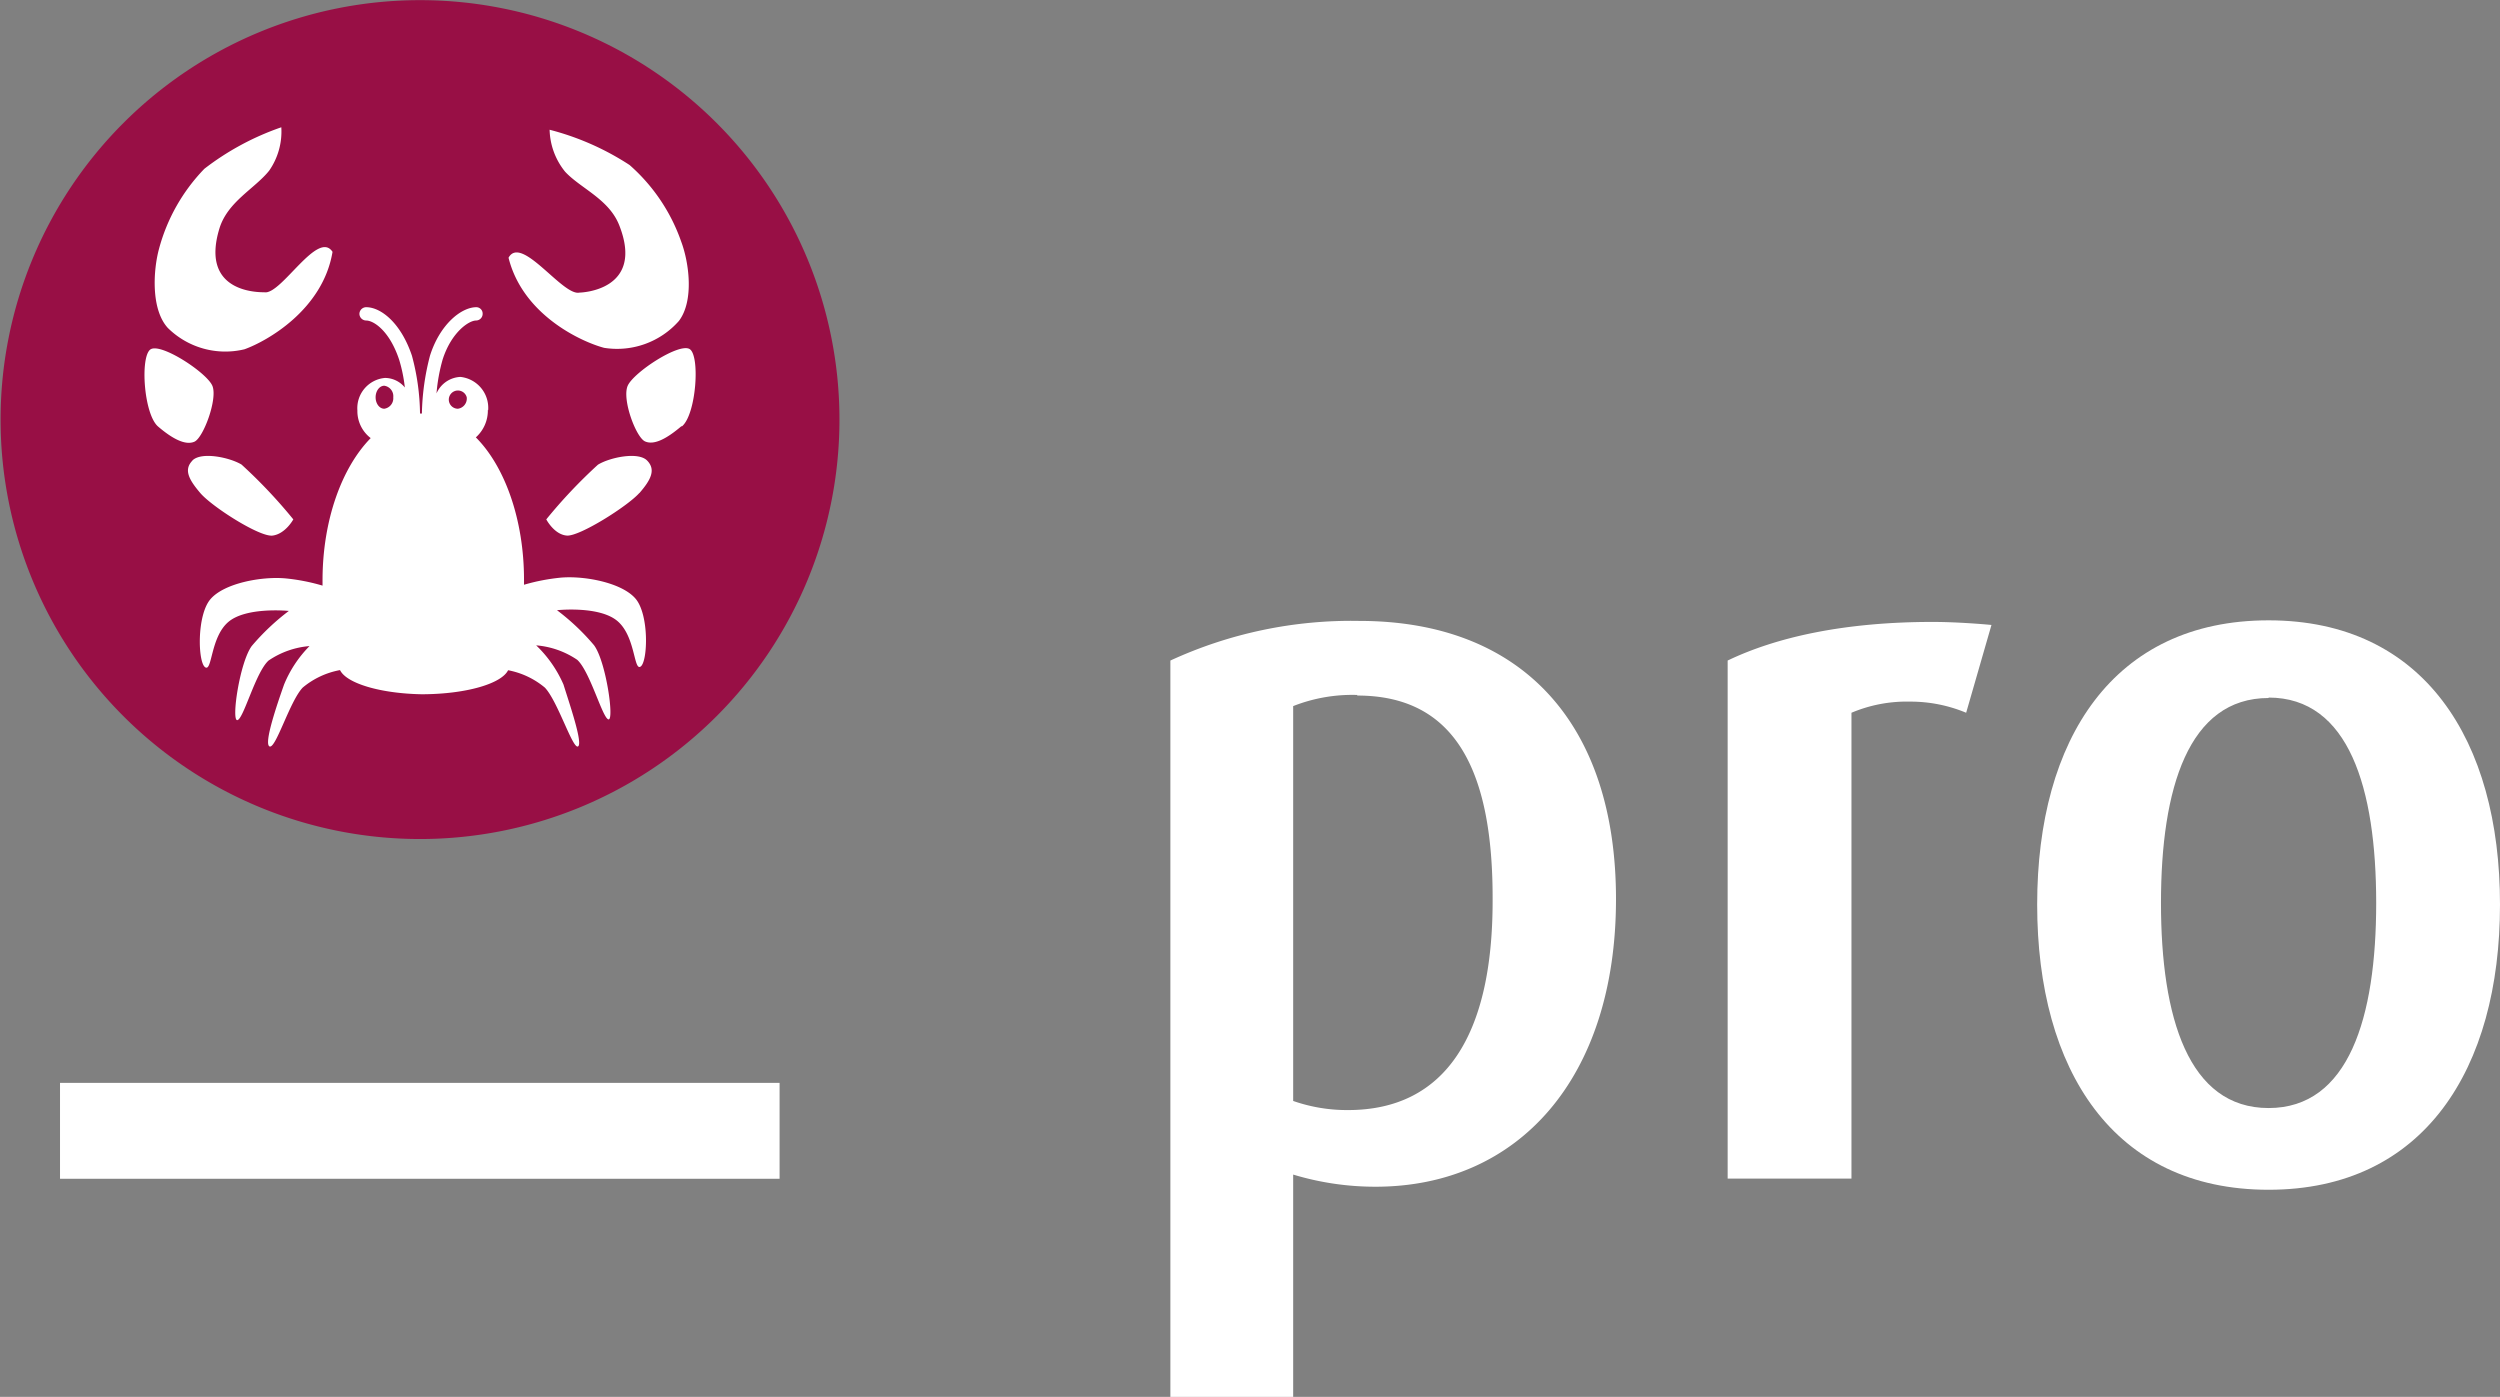
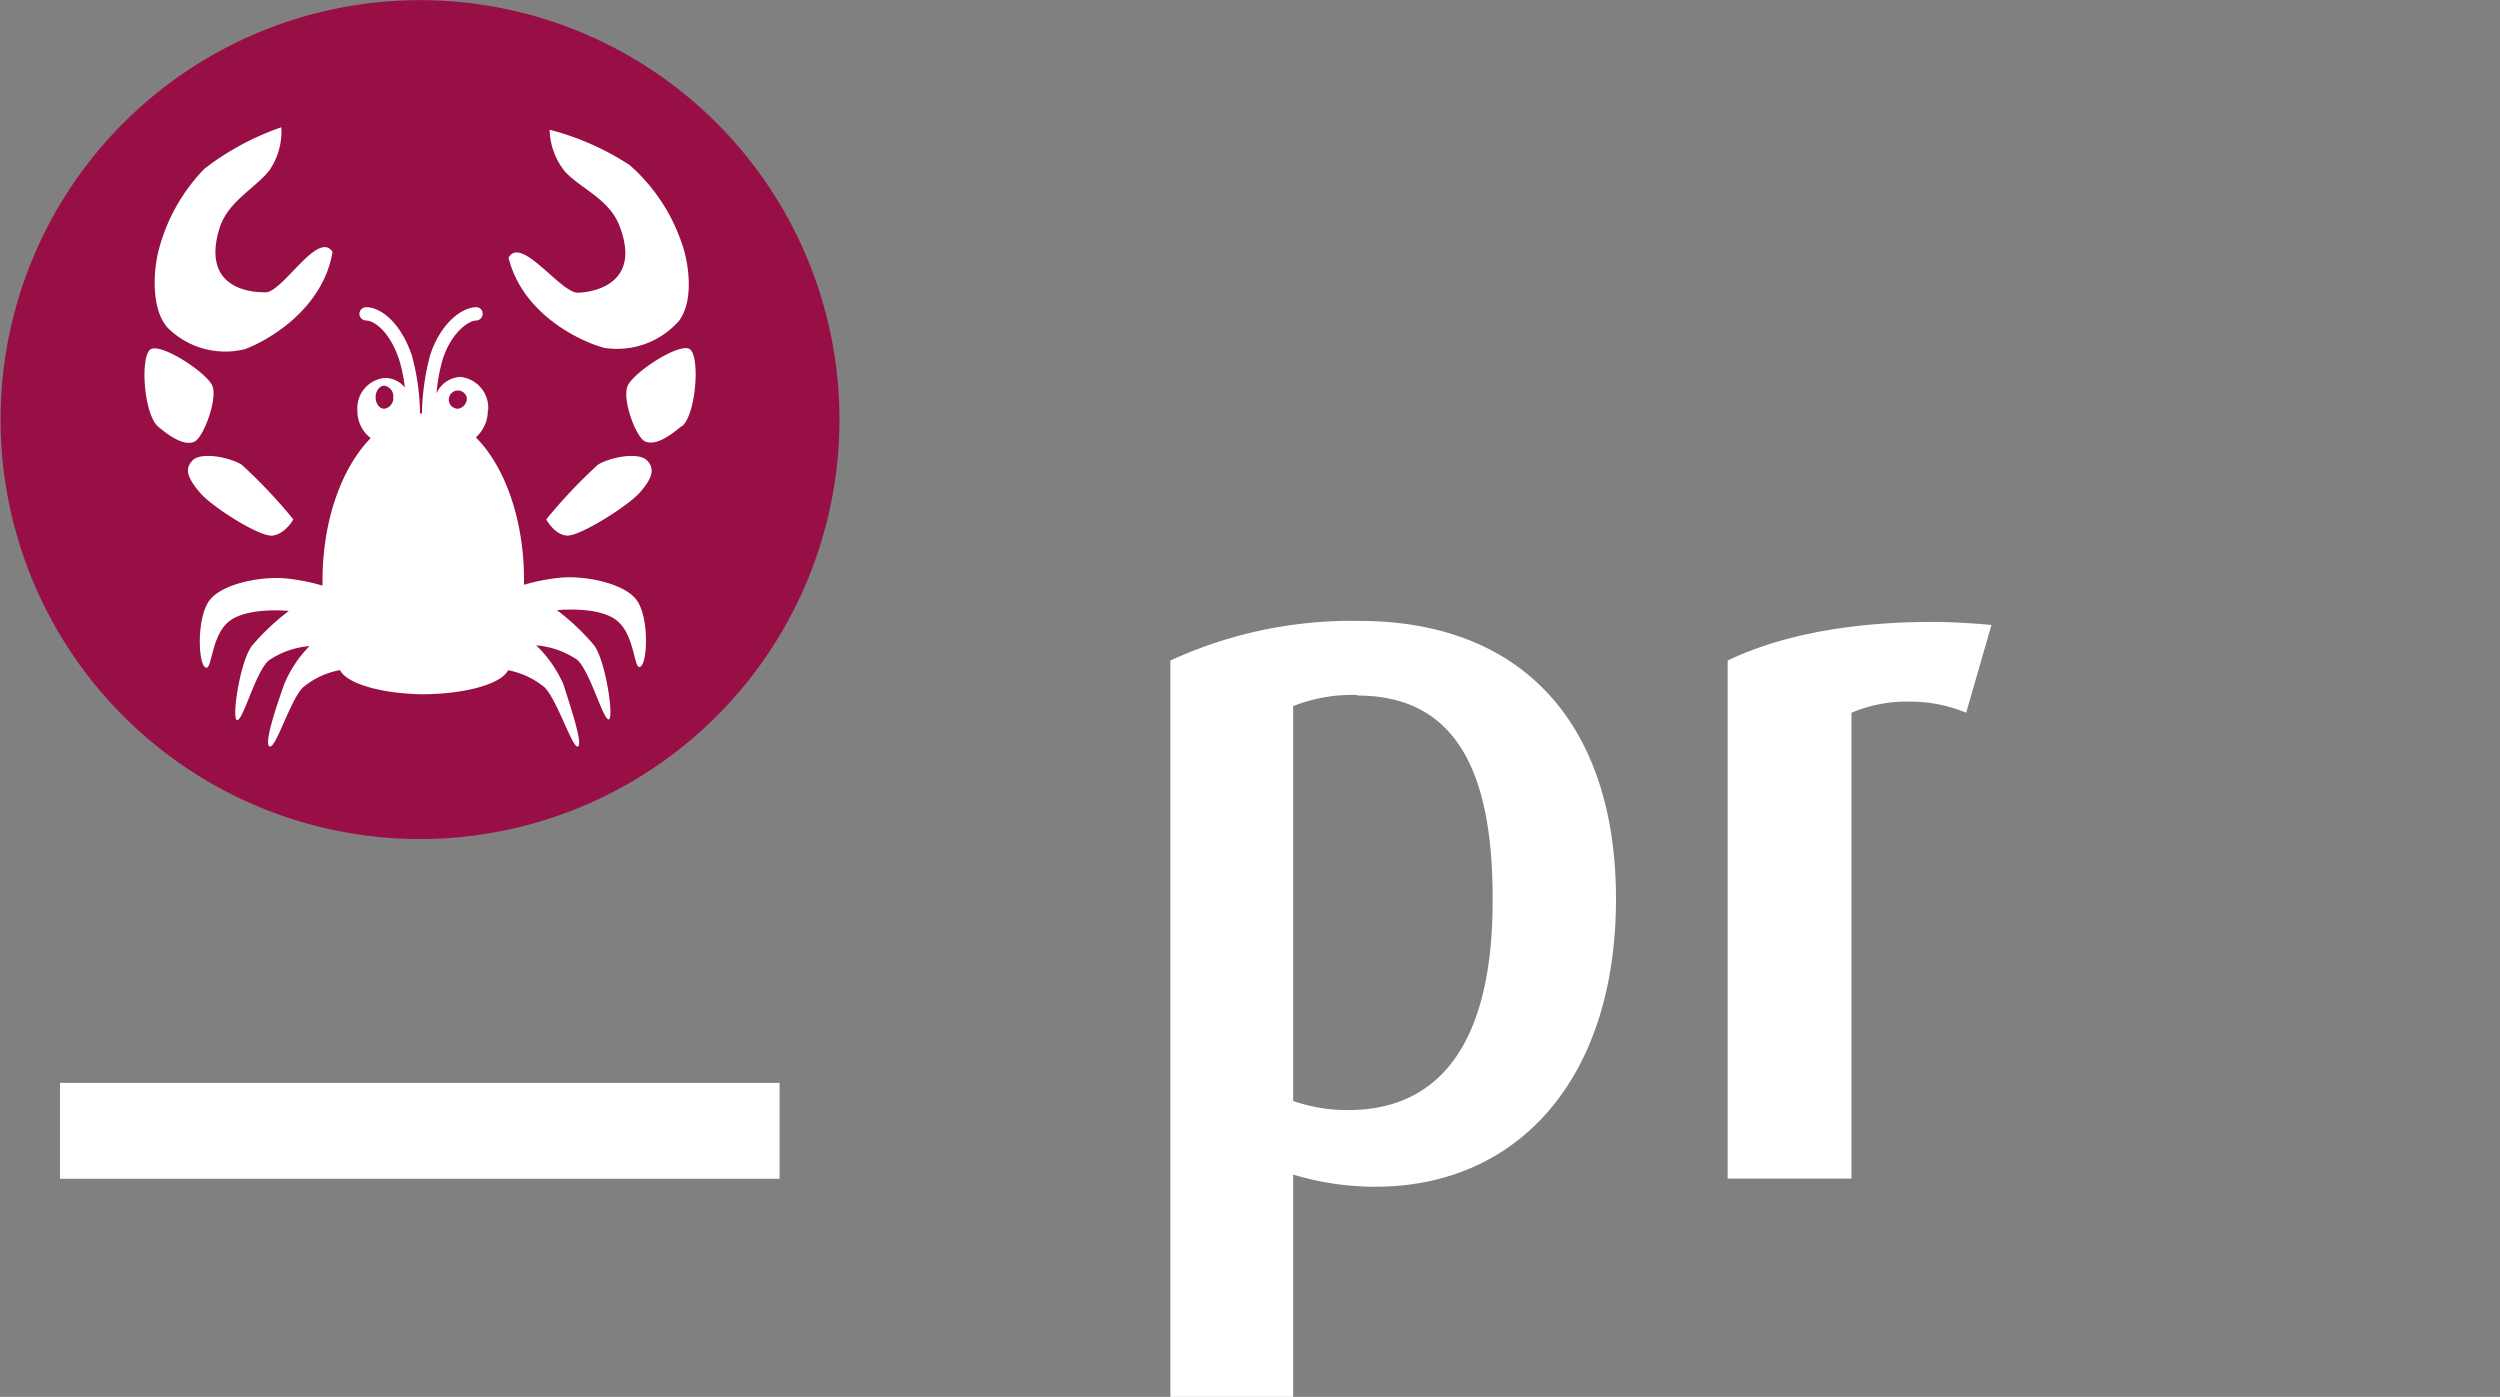
<svg xmlns="http://www.w3.org/2000/svg" id="Ebene_1" data-name="Ebene 1" viewBox="0 0 172.85 96.58">
  <rect x="0" y="0" width="172.85" height="96.58" fill="#808080" stroke="none" />
  <defs>
    <style>.cls-1{fill:#fff;}.cls-2{fill:#980f45;}</style>
  </defs>
  <circle class="cls-1" cx="29.18" cy="29.3" r="27.68" />
  <rect class="cls-1" x="4.15" y="74.87" width="49.75" height="6.63" />
  <path class="cls-1" d="M141.7,175.38a19.57,19.57,0,0,1-5.69-.84v15.37h-8.49V139a29.89,29.89,0,0,1,13.06-2.74c11.3,0,17.75,7.16,17.75,19.23C158.33,167.87,151.59,175.38,141.7,175.38Zm-1.26-34a11.11,11.11,0,0,0-4.43.77v27.3a11.28,11.28,0,0,0,3.79.63c6.74,0,10-5.2,10-14.46C149.84,146.75,147.31,141.42,140.44,141.42Z" transform="translate(-46.6 -93.33)" />
  <path class="cls-1" d="M182.54,142.61a10,10,0,0,0-3.86-.77,9.81,9.81,0,0,0-4.07.77v32.21h-8.56V139c3.37-1.62,8.07-2.67,14.17-2.67,1.55,0,3.37.14,4.07.21Z" transform="translate(-46.6 -93.33)" />
-   <path class="cls-1" d="M203.45,175.59c-10.73,0-16-8.28-16-19.72s5.27-19.65,16-19.65,16,8.28,16,19.65S214.19,175.59,203.45,175.59Zm0-34c-5.54,0-7.44,6.24-7.44,14.17s1.9,14.18,7.44,14.18,7.44-6.25,7.44-14.18S209,141.56,203.45,141.56Z" transform="translate(-46.6 -93.33)" />
  <path class="cls-2" d="M73.79,120.8a.73.73,0,0,0-.62-.8c-.33,0-.6.36-.6.8s.27.79.6.79a.73.73,0,0,0,.62-.79m5.08,0a.63.63,0,1,0-.61.79.71.71,0,0,0,.61-.79m14.84,2c-1,.85-1.88,1.33-2.51,1.05S89.59,120.93,90,120s3.57-3,4.29-2.53.45,4.49-.53,5.33m-.22-7.28a5.7,5.7,0,0,1-5.17,1.86c-1.61-.43-5.63-2.29-6.61-6.23.89-1.62,3.75,2.68,4.91,2.41.12,0,4.51-.15,2.75-4.64-.71-1.83-2.68-2.56-3.75-3.72a4.79,4.79,0,0,1-1.07-2.9,18.61,18.61,0,0,1,5.53,2.44,12.54,12.54,0,0,1,3.57,5.3c.54,1.44.9,4.08-.16,5.48M90.8,127.42c-.81.91-4.12,3-5,2.94s-1.43-1.12-1.43-1.12a35.2,35.2,0,0,1,3.57-3.78c.81-.5,2.78-.92,3.4-.29s.27,1.33-.53,2.25m-10.48-5.76a2.49,2.49,0,0,1-.83,1.91c2,2,3.33,5.68,3.33,9.84,0,.12,0,.23,0,.35a13.9,13.9,0,0,1,2.52-.49c1.64-.15,4.24.34,5.19,1.45s.85,4.33.36,4.69-.35-2.07-1.61-3.14-4.18-.75-4.18-.75a15.63,15.63,0,0,1,2.56,2.42c.83,1.11,1.41,5.2,1,5.13s-1.27-3.31-2.16-4.12a5.9,5.9,0,0,0-2.84-1,8.34,8.34,0,0,1,1.89,2.71c.4,1.29,1.37,4.1,1,4.28s-1.4-3.14-2.29-4.07a5.58,5.58,0,0,0-2.54-1.2c-.46.93-2.87,1.63-5.79,1.66h-.24c-2.84-.06-5.15-.76-5.59-1.67a5.59,5.59,0,0,0-2.58,1.21c-.89.93-1.86,4.24-2.29,4.07s.55-3,1-4.28A8.21,8.21,0,0,1,68,138a5.87,5.87,0,0,0-2.83,1c-.9.81-1.73,4.05-2.16,4.12s.16-4,1-5.13a16.07,16.07,0,0,1,2.56-2.42s-2.93-.3-4.18.76-1.11,3.48-1.61,3.13-.58-3.57.36-4.69,3.55-1.6,5.2-1.45a13.68,13.68,0,0,1,2.56.5v-.36c0-4.16,1.33-7.8,3.33-9.84a2.35,2.35,0,0,1-.92-1.91,2.1,2.1,0,0,1,1.91-2.25,1.79,1.79,0,0,1,1.37.66,10.42,10.42,0,0,0-.39-1.91c-.66-2-1.76-2.72-2.29-2.72a.47.47,0,0,1-.46-.47.47.47,0,0,1,.47-.45c1,0,2.39,1.06,3.16,3.35a16,16,0,0,1,.56,4h.13a16.92,16.92,0,0,1,.56-4c.68-2.15,2.14-3.33,3.18-3.35a.44.44,0,0,1,.46.45.46.46,0,0,1-.45.47c-.51,0-1.72.82-2.32,2.71a12.11,12.11,0,0,0-.42,2.33,1.9,1.9,0,0,1,1.65-1.14,2.15,2.15,0,0,1,1.92,2.32M69.59,110.75c-.67,4-4.53,6.17-6.09,6.73A5.65,5.65,0,0,1,58.2,116c-1.18-1.3-1-4-.61-5.45A12.66,12.66,0,0,1,60.73,105a18.65,18.65,0,0,1,5.32-2.87,4.73,4.73,0,0,1-.84,3c-1,1.25-2.87,2.14-3.44,4-1.4,4.61,3,4.39,3.12,4.41,1.17.16,3.68-4.35,4.7-2.8M59.9,125.17c.63-.63,2.59-.21,3.4.28a35.33,35.33,0,0,1,3.58,3.79s-.54,1-1.43,1.12-4.2-2-5-2.94-1.16-1.62-.54-2.25M57,117.49c.71-.49,3.93,1.62,4.29,2.53s-.63,3.58-1.25,3.85-1.52-.2-2.51-1.05S56.28,118,57,117.49m47.64,4.85a29,29,0,1,0-29,29,29,29,0,0,0,29-29" transform="translate(-46.6 -93.33)" />
</svg>